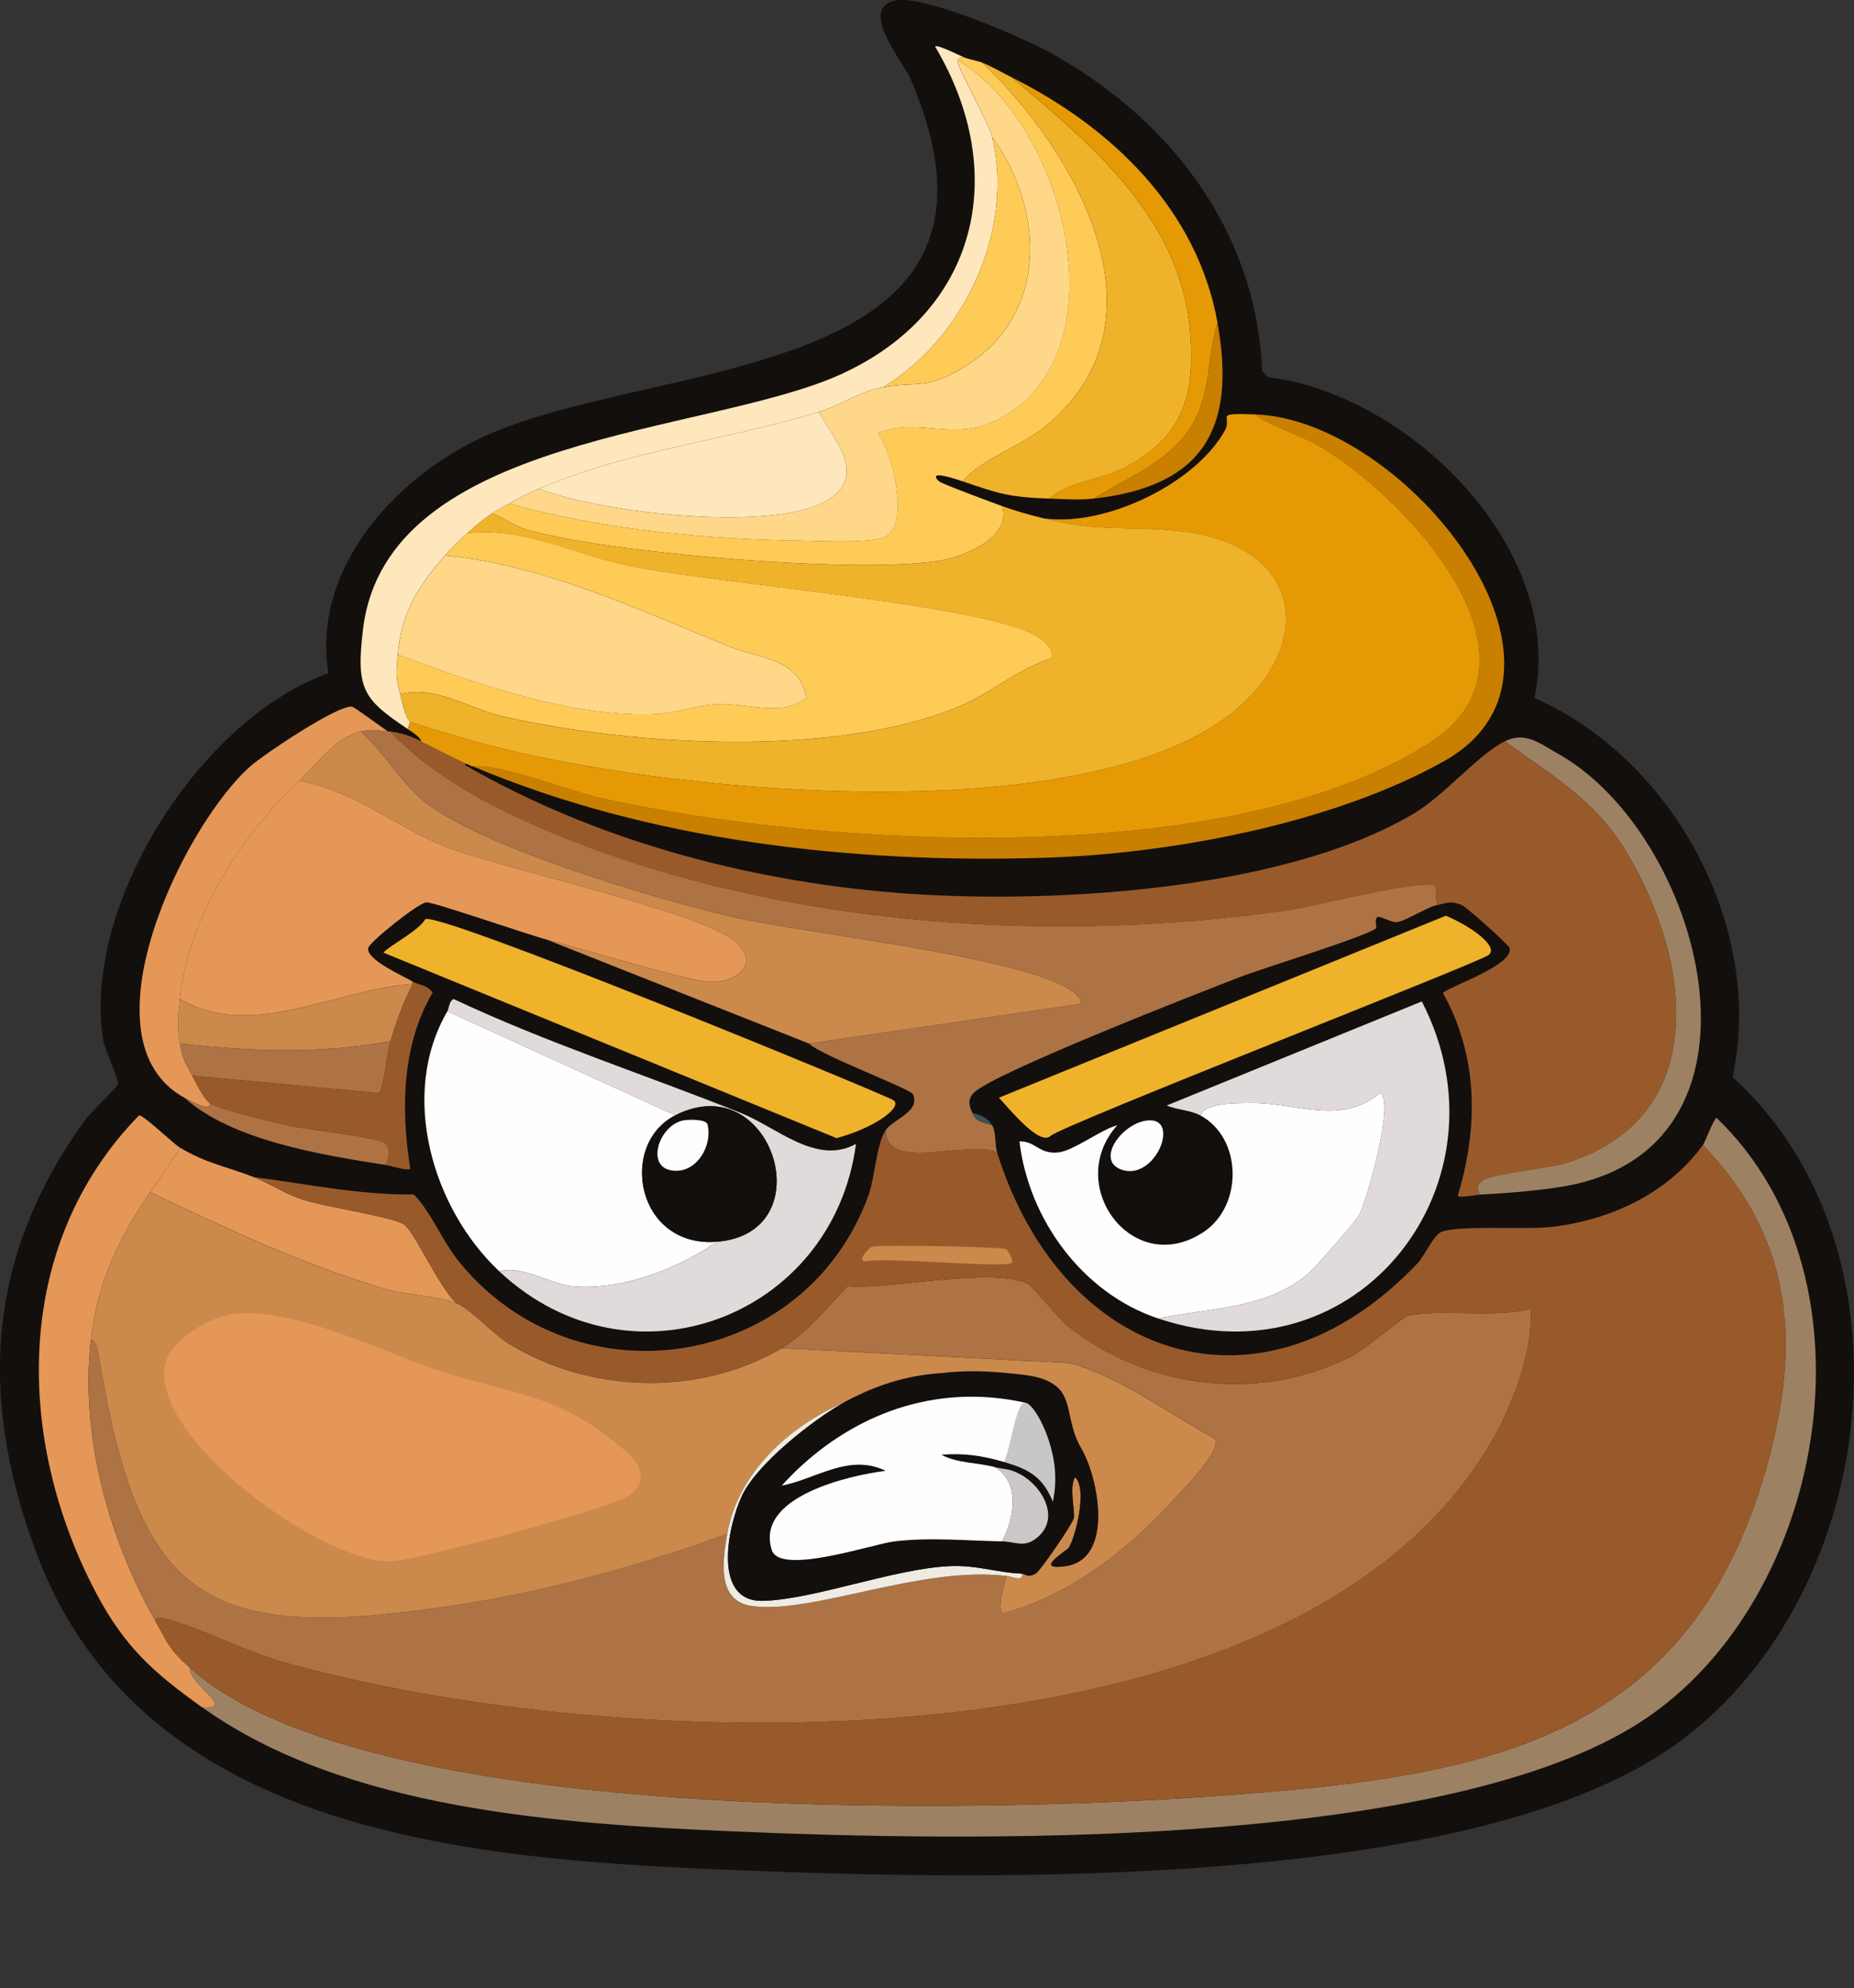
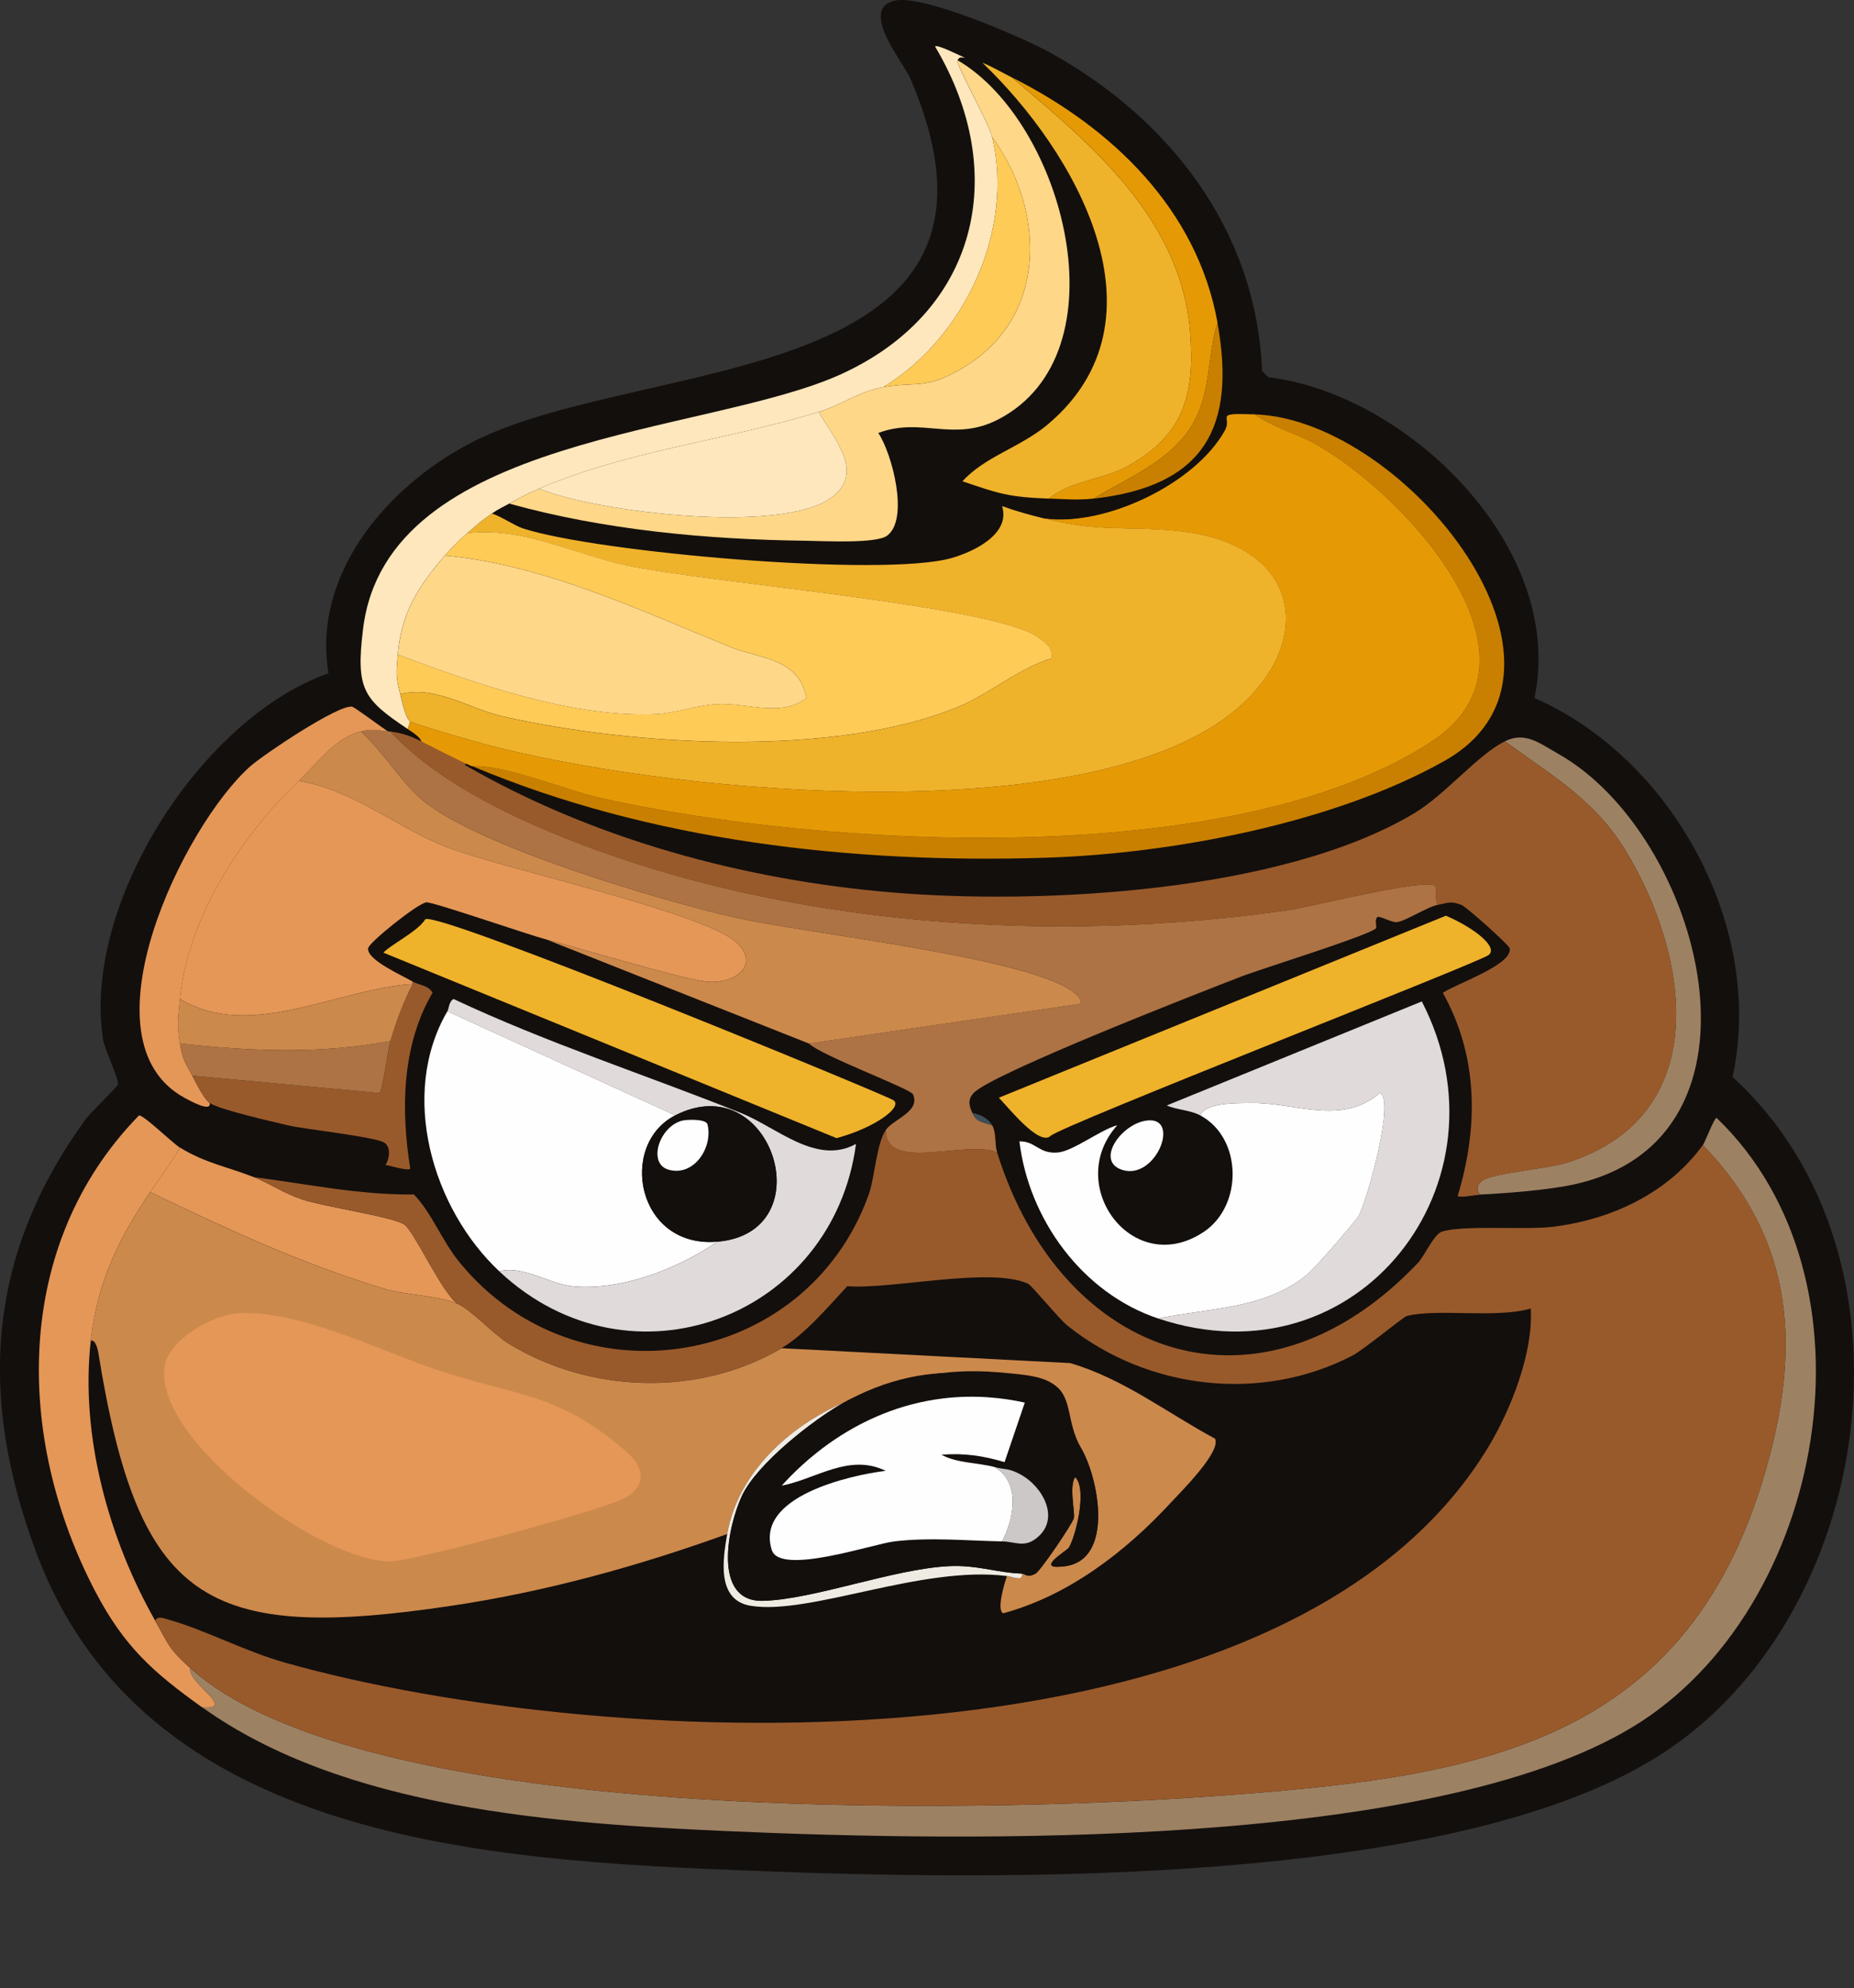
<svg xmlns="http://www.w3.org/2000/svg" version="1.1" width="466.38" height="500.01">
  <rect width="100%" height="100%" fill="#333333" stroke="none" />
  <svg id="SvgjsSvg1275" width="466.38" height="500.01" viewBox="0 0 466.38 500.01">
    <defs>
      <style>.c{fill:#995a2b;}.d{fill:#c98000;}.e{fill:#cc894c;}.f{fill:#ffe7bd;}.g{fill:#efebe3;}.h{fill:#3d4f58;}.i{fill:#e59757;}.j{fill:#ccc8c8;}.k{fill:#ffd788;}.l{fill:#c7c7c7;}.m{fill:#fffeff;}.n{fill:#130f0d;}.o{fill:#ad7344;}.p{fill:#efb22b;}.q{fill:#e0dada;}.r{fill:#ffcb57;}.s{fill:#9d8163;}.t{fill:#e59a05;}</style>
    </defs>
    <g id="SvgjsG1274">
      <path class="n" d="M224.98.18c7.01-1.74,32.31,9.25,39.24,13.08,30.05,16.62,51.86,44.77,53.26,80.05l1.56,1.56c35.41,4.28,74.87,43.15,66.96,80.67,34.85,15.29,58,57.88,49.83,95.31,49.46,45.09,35.77,136.84-19,170.99-52.49,32.74-165.83,31.05-227.37,28.65-66.88-2.6-153.19-7.33-180.34-80.05-14.76-39.53-12.34-74.9,12.46-109.01,1.12-1.54,7.98-8.14,8.1-8.72.25-1.28-3.38-8.94-3.74-11.21-5.35-33.73,24.32-80.75,56.69-92.19-4.28-25.69,16.01-48.39,37.69-58.87,42.98-20.78,142.11-12.82,108.7-90.64-1.79-4.17-13-17.41-4.05-19.62Z" />
      <path class="o" d="M97.59,183.95c.2.02.42-.03.62,0,11.02,12.01,28.69,20.7,43.92,26.79,55.99,22.37,123.14,26.72,182.52,18.06,4.78-.7,35.05-8.3,36.44-5.92.22.37-.12,3.6.62,4.67-2.74.54-7.99,4.04-10.28,4.36-1.34.18-4.4-1.72-4.98-1.25-.73.59-.04,2.54-.31,2.8-1.91,1.85-28.81,10.16-33.95,12.15-9.84,3.8-62.81,24.42-67.28,29.28-1.53,1.66-1.15,3.18-.31,4.98,1.12,2.4,2.42,2.25,4.98,3.11,1.12,2.06.59,4.75,1.25,6.85-7.53-3.34-28.13,5.18-28.03-5.61,1.76-2.72,8.86-4.64,6.85-9.03-.64-1.39-23.48-9.89-26.16-12.77l68.21-9.97c.81-.99-1.26-2.68-1.87-3.11-12.36-8.86-67.35-14.54-85.34-18.69-18.92-4.36-62.44-17.34-77.24-28.65-6-4.59-10.71-12.94-16.51-18.06,2.75-.71,4.23-.3,6.85,0Z" />
      <path class="i" d="M137.46,236.27c-4.77-1.23-28.56-9.51-30.21-9.34-2.14.22-14.39,10.04-14.64,11.52-.49,2.93,8.82,6.97,11.21,8.41v.62c-19.09,1.18-40.8,14.42-58.56,3.74,2.09-20.58,15.33-40.94,29.9-54.82,13.93,2.27,24.92,11.98,37.69,16.82,13.52,5.12,64.06,16.28,72.26,23.67,6.38,5.75-.27,10.73-7.48,9.97-6.1-.64-32.27-8.55-40.18-10.59Z" />
      <path class="e" d="M203.49,262.44l-66.03-26.16c7.91,2.04,34.07,9.95,40.18,10.59,7.21.76,13.86-4.22,7.48-9.97-8.2-7.39-58.74-18.55-72.26-23.67-12.77-4.84-23.76-14.55-37.69-16.82,4.74-4.52,9.04-10.78,15.57-12.46,5.79,5.12,10.51,13.48,16.51,18.06,14.8,11.32,58.33,24.3,77.24,28.65,17.99,4.15,72.98,9.83,85.34,18.69.61.44,2.68,2.12,1.87,3.11l-68.21,9.97Z" />
      <path class="i" d="M97.59,183.95c-2.62-.3-4.1-.71-6.85,0-6.53,1.67-10.83,7.94-15.57,12.46-14.57,13.88-27.81,34.23-29.9,54.82-.47,4.61-.76,6.46,0,11.21.69,4.3,1.26,4.56,3.11,8.1.89,1.7,2.94,5.86,4.36,6.85.52,2.51-5.22-.7-6.23-1.25-26.74-14.43-.26-68.71,16.51-83.47,3.33-2.93,21.98-15.48,25.54-14.95.62.09,7.75,5.42,9.03,6.23Z" />
      <path class="s" d="M372.3,300.43c-1.19-1.47-.48-2.96.93-3.74,3.15-1.74,16.38-2.81,21.18-4.36,36.53-11.78,30.79-51.49,14.64-78.18-7.94-13.11-18.61-19.01-30.52-27.72,5.18-2.54,8.76.51,13.39,3.11,36.25,20.38,56.75,97.08,3.74,108.39-6.33,1.35-16.77,2.18-23.36,2.49Z" />
      <path class="c" d="M96.97,292.96c1.03-1.51,1.43-4.51-.31-5.61-2.34-1.47-19.89-3.32-24.29-4.36-3.75-.89-17.22-3.93-19.62-5.61-1.42-.99-3.47-5.16-4.36-6.85l47.03,4.36c.86-.38,2.15-10.86,2.8-13.08,1.47-4.99,3.18-9.73,5.61-14.33v-.62c1.36.82,3.91.9,4.98,2.8-7.74,13.17-7.99,29.42-5.61,44.23-.43.71-5.14-.76-6.23-.93Z" />
-       <path class="o" d="M52.74,277.39c2.41,1.68,15.87,4.72,19.62,5.61,4.41,1.05,21.96,2.89,24.29,4.36,1.74,1.1,1.34,4.1.31,5.61-16.04-2.5-38.61-6.16-50.46-16.82,1.01.54,6.75,3.75,6.23,1.25Z" />
      <path class="h" d="M249.58,282.99c-2.56-.87-3.87-.71-4.98-3.11,1.92.41,3.99,1.29,4.98,3.11Z" />
      <path class="e" d="M103.82,247.49c-2.42,4.6-4.13,9.33-5.61,14.33-17.59,3.32-35.23,2.58-52.95.62-.76-4.75-.47-6.6,0-11.21,17.76,10.68,39.46-2.56,58.56-3.74Z" />
      <path class="c" d="M315.61,104.21c4.59,3.33,10.34,4.75,15.26,7.48,21.64,11.97,61.29,53.68,29.28,74.75-49.71,32.71-152.59,26.76-208.68,14.33-9.12-2.02-24.37-8.5-32.7-8.1-.63.03-1.06-1.27-1.87-.31,32.3,18.68,70.15,28.93,107.45,32.08s98.05.04,131.44-19.93c7.68-4.6,16.09-14.8,22.74-18.06,11.91,8.71,22.59,14.61,30.52,27.72,16.15,26.68,21.89,66.4-14.64,78.18-4.8,1.55-18.03,2.62-21.18,4.36-1.41.78-2.12,2.27-.93,3.74-1.01.05-5.18.87-5.61.31,5.23-17.28,5.21-35.06-3.74-51.08,3.29-2.27,17.63-7.04,16.82-11.21-.16-.8-10.9-10.43-12.15-10.9-2.78-1.05-3.37-.5-5.92,0-.74-1.07-.41-4.3-.62-4.67-1.39-2.38-31.66,5.22-36.44,5.92-59.38,8.66-126.53,4.3-182.52-18.06-15.23-6.08-32.9-14.77-43.92-26.79,3.12.43,5.01,1.09,7.79,2.49-.25-1.11-2.49-2.49-3.43-3.11l.62-1.87c.77.58,16.1,5,18.38,5.61,45.72,12.18,141.21,21.04,182.52-3.74,27.1-16.26,27.07-46.36-8.1-49.83-13.23-1.31-19.25.4-33.33-3.11,15.23,2.15,37.99-8.64,45.47-22.11,2.05-3.69-3.16-4.39,7.48-4.05Z" />
      <path class="p" d="M262.66,130.38c14.07,3.52,20.1,1.81,33.33,3.11,35.17,3.47,35.2,33.58,8.1,49.83-41.31,24.78-136.8,15.92-182.52,3.74-2.27-.61-17.61-5.03-18.38-5.61-1.25-.94-2.08-5.25-2.49-6.85,8.83-2.32,17.15,3.64,25.85,5.61,32.53,7.36,83.48,10.46,114.62-2.49,7.79-3.24,15.03-9.62,23.36-12.15.35-2.75-1.48-3.9-3.43-5.29-11.23-8.03-83-13.69-103.41-18.06-13.77-2.95-26.14-9.77-40.18-8.1,2.33-2.08,3.58-3.19,6.23-4.98,2.44.78,5.63,3.03,7.79,3.74,18.47,6.04,90.38,12.36,107.77,7.48,5.72-1.61,14.99-6.1,12.77-13.08,3.73,1.33,6.75,2.16,10.59,3.11Z" />
-       <path class="r" d="M242.73,14.51c1.22.44,3.43.86,4.36,1.25,23.41,22.35,47.76,64.53,16.51,90.95-6.84,5.78-15.93,8.12-21.49,14.33-1-.34-9.17-3.19-5.92,0,.61.6,13.83,5.5,15.88,6.23,2.22,6.98-7.05,11.47-12.77,13.08-17.39,4.88-89.3-1.44-107.77-7.48-2.16-.71-5.35-2.95-7.79-3.74,1.91-1.29,2.6-1.51,4.36-2.49,23.77,6.62,49.71,9.04,74.44,9.34,4.39.05,17.73.8,20.56-1.25,5.65-4.09,1.31-20.65-2.18-25.85,10.91-4.12,18.89,2.46,30.21-3.43,31.96-16.6,16.49-74.72-10.28-90.32.56-.99.99-.6,1.87-.62Z" />
      <path class="p" d="M254.57,19.5c20.36,17.16,42.73,35.74,44.85,64.47,1.13,15.35-1.7,25.61-15.88,33.33-6.4,3.48-14.43,3.62-19.62,8.1-10.27-.38-12.64-1.25-21.8-4.36,5.56-6.21,14.65-8.55,21.49-14.33,31.25-26.42,6.9-68.59-16.51-90.95,2.57,1.05,5.01,2.5,7.48,3.74Z" />
      <path class="f" d="M242.73,14.51c-.88.02-1.31-.37-1.87.62s7.85,15.68,8.72,19.31c5.65,23.49-7,50.59-27.41,62.92-5.93,1.02-10.56,4.5-16.2,6.23-23.15,7.11-48.05,9.71-70.39,19.31-2.64,1.14-4.97,2.33-7.48,3.74-1.76.99-2.45,1.2-4.36,2.49-2.65,1.79-3.9,2.91-6.23,4.98-2.06,1.84-3.79,3.51-5.61,5.61-6.66,7.7-10.98,14.4-11.84,24.92-.37,4.56-.57,5.3.62,9.97.41,1.61,1.24,5.91,2.49,6.85l-.62,1.87c-11.13-7.46-13.1-9.9-11.21-25.23,6.01-48.84,86.18-48.7,119.91-63.85,34.58-15.54,43.05-50.44,23.98-82.54.37-.73,6.67,2.51,7.48,2.8Z" />
      <path class="d" d="M118.77,192.67c8.33-.4,23.59,6.08,32.7,8.1,56.09,12.43,158.97,18.39,208.68-14.33,32.02-21.07-7.63-62.78-29.28-74.75-4.92-2.72-10.67-4.14-15.26-7.48,37.89,1.2,88.46,64.32,47.65,87.21-27.93,15.67-68.55,23.29-100.29,24.29-48.55,1.53-99.46-4.17-144.21-23.05Z" />
      <path class="t" d="M306.27,81.16c-2.82,9.16-1.44,18.05-6.85,26.47s-16.14,12.81-24.29,17.75c-3.9.44-7.34.14-11.21,0,5.19-4.48,13.22-4.61,19.62-8.1,14.19-7.72,17.02-17.98,15.88-33.33-2.12-28.73-24.49-47.31-44.85-64.47,25.08,12.59,46.55,33.1,51.7,61.67Z" />
      <path class="d" d="M275.12,125.39c8.15-4.95,18.89-9.35,24.29-17.75s4.03-17.32,6.85-26.47c4.73,26.25-3.25,41.11-31.15,44.23Z" />
      <path class="r" d="M100.7,174.6c-1.19-4.67-.99-5.4-.62-9.97,19.56,7.3,44.01,15.97,65.1,14.95,4.23-.2,10.4-2.22,14.95-2.49,7.87-.47,16.21,3.44,22.74-1.56-1.87-10.11-11.89-9.89-19-12.77-23.05-9.33-47.09-20.79-71.95-23.05,1.81-2.1,3.54-3.77,5.61-5.61,14.04-1.67,26.41,5.14,40.18,8.1,20.41,4.38,92.17,10.04,103.41,18.06,1.95,1.39,3.78,2.55,3.43,5.29-8.33,2.53-15.57,8.91-23.36,12.15-31.14,12.95-82.09,9.85-114.62,2.49-8.7-1.97-17.02-7.93-25.85-5.61Z" />
      <path class="k" d="M128.11,126.64c2.51-1.4,4.83-2.6,7.48-3.74,15.05,6.06,60.37,11.32,73.19,2.49,9.23-6.35.9-15-2.8-21.8,5.63-1.73,10.27-5.21,16.2-6.23,8.84-1.52,10.71.78,20.25-4.98,21.33-12.89,20.51-39.48,7.16-57.93-.87-3.63-9.26-18.37-8.72-19.31,26.77,15.6,42.23,73.72,10.28,90.32-11.32,5.88-19.3-.69-30.21,3.43,3.49,5.2,7.83,21.76,2.18,25.85-2.83,2.05-16.17,1.3-20.56,1.25-24.73-.3-50.67-2.72-74.44-9.34Z" />
      <path class="k" d="M100.08,164.64c.85-10.51,5.18-17.22,11.84-24.92,24.85,2.26,48.89,13.72,71.95,23.05,7.11,2.88,17.13,2.66,19,12.77-6.52,4.99-14.87,1.09-22.74,1.56-4.55.27-10.72,2.29-14.95,2.49-21.08,1.02-45.53-7.65-65.1-14.95Z" />
      <path class="f" d="M135.59,122.9c22.34-9.6,47.24-12.2,70.39-19.31,3.7,6.8,12.03,15.45,2.8,21.8-12.82,8.83-58.14,3.56-73.19-2.49Z" />
      <path class="r" d="M222.17,97.36c20.41-12.32,33.06-39.42,27.41-62.92,13.35,18.45,14.17,45.05-7.16,57.93-9.53,5.76-11.41,3.46-20.25,4.98Z" />
      <path class="o" d="M98.21,261.81c-.65,2.22-1.95,12.7-2.8,13.08l-47.03-4.36c-1.86-3.54-2.43-3.8-3.11-8.1,17.72,1.96,35.36,2.7,52.95-.62Z" />
      <path class="m" d="M169.85,280.5c-14.42,7.39-9.69,33.48,10.59,31.77-9.95,6.83-24.23,12.38-36.44,11.21-5.69-.54-12.76-5.41-18.38-3.74-16.84-15.78-25.3-44.46-13.08-65.41l57.31,26.16Z" />
      <path class="m" d="M291.32,331.58c-19.03-6.36-32.54-24.93-34.88-44.54,4.08-.09,4.85,3.22,9.66,2.8,3.86-.33,10.84-5.79,14.95-6.85-13.57,15.14,4.03,38.72,21.8,26.79,9.9-6.65,9.65-23.62-.93-29.28,1.39-3.28,9.23-3.06,12.77-3.11,11.27-.16,22.6,5.78,32.39-2.49,4.02,1.37-3.3,27.39-5.29,30.83-1.04,1.8-11.04,13.17-12.77,14.64-10.52,8.92-25.02,8.56-37.69,11.21Z" />
      <path class="q" d="M291.32,331.58c12.67-2.65,27.17-2.29,37.69-11.21,1.73-1.47,11.73-12.84,12.77-14.64,1.99-3.44,9.31-29.46,5.29-30.83-9.79,8.27-21.12,2.33-32.39,2.49-3.54.05-11.38-.16-12.77,3.11-2.54-1.36-5.82-1.35-8.41-2.49l64.16-26.16c23.41,45.29-15.88,96.6-66.34,79.73Z" />
      <path class="q" d="M125.62,319.75c5.61-1.67,12.68,3.19,18.38,3.74,12.21,1.17,26.49-4.38,36.44-11.21,26.95-2.27,13.76-44.25-10.59-31.77l-57.31-26.16c.4-.69.36-2.5,1.56-3.11,23.47,11.04,48.21,19.04,72.26,28.65,9.1,3.64,19.03,13.27,28.97,7.79-5.76,43.55-56.7,63.01-89.7,32.08Z" />
      <path class="m" d="M289.14,281.75c7.7-.22,1.39,15.11-6.85,12.46-7.11-2.29.23-12.27,6.85-12.46Z" />
      <path class="n" d="M180.44,312.27c-20.28,1.71-25.01-24.38-10.59-31.77,24.35-12.48,37.54,29.5,10.59,31.77Z" />
      <path class="m" d="M172.03,281.75c1.14-.2,5.35-.35,5.92.93,1.5,5.66-3.21,13.22-9.66,11.52-5.66-1.49-2.33-11.37,3.74-12.46Z" />
      <path class="s" d="M50.87,429.38c8.82.54-3.38-5.71-3.11-9.97,44.07,39.8,197.88,36.54,256.33,32.39,64.93-4.61,119.47-11.53,139.85-81.29,9.11-31.17,7.76-58.31-15.57-82.54.54-.75,2.79-6.69,3.43-6.85,42.63,40.92,27.54,123.83-21.18,153.24-50.98,30.78-167.74,28.79-227.37,26.16-43.27-1.91-96.56-5.54-132.37-31.15Z" />
      <path class="i" d="M45.26,288.6c-2.2,3.9-4.96,7.52-7.48,11.21-8.07,11.83-13.32,22.83-14.95,37.38-2.67,23.83,4.49,49.75,16.2,70.39,3.41,6.01,3.28,6.92,8.72,11.84-.27,4.26,11.93,10.51,3.11,9.97-12.29-8.79-19.55-15.21-26.79-28.97-20.33-38.66-20.92-87.33,10.9-119.91,1.18-.12,8.46,6.99,10.28,8.1Z" />
      <path class="i" d="M63.95,296.07c3.75,1.49,7.55,4.08,12.15,5.61,5.44,1.8,22.36,4.26,25.54,6.23,2.45,1.52,9.47,17.14,13.39,19.93-4.59-1.95-13.23-2.18-18.38-3.74-21.03-6.37-39.15-14.86-58.87-24.29,2.52-3.7,5.27-7.32,7.48-11.21,6.59,4.02,11.96,4.8,18.69,7.48Z" />
-       <path class="o" d="M39.03,407.58c-11.71-20.64-18.87-46.56-16.2-70.39,1.15-.5,1.79,2.29,1.87,2.8,10.1,62.71,26.55,73.13,88.77,63.85,23.78-3.55,46.93-9.94,69.46-18.06-1.08,6.27-2.78,16.65,5.92,18.06,14.98,2.43,43.03-10.22,64.47-7.48-.58,1.54-2.73,8.69-.93,9.34,16.42-4.47,30.68-15.42,42.05-27.72,2.51-2.72,12.87-12.91,11.21-16.2-12.14-6.52-22.97-15.05-36.44-19l-72.57-3.74c5.85-3.44,11.86-10.59,16.51-15.57,11,.89,35.98-4.95,45.47-.62.94.43,7.77,8.84,9.97,10.59,20.08,16.01,48.58,19.42,71.64,7.48,2.8-1.45,12.8-9.74,13.7-9.97,7.75-1.92,22.56.68,31.15-1.87.65,11-4.91,25.38-10.9,35.2-51.1,83.73-220.75,76.85-302.43,53.88-10.08-2.83-20.47-8.39-29.59-10.9-.92-.25-2.49-.94-3.11.31Z" />
      <path class="c" d="M250.83,289.84c16.3,52.19,66.46,69.33,105.9,27.72,1.47-1.55,4.03-7.16,5.92-7.79,5.28-1.76,21.05-.39,28.03-1.25,14.66-1.81,28.85-8.42,37.69-20.56,23.33,24.23,24.68,51.37,15.57,82.54-20.38,69.76-74.92,76.69-139.85,81.29-58.45,4.15-212.27,7.41-256.33-32.39-5.44-4.91-5.31-5.82-8.72-11.84.63-1.26,2.2-.56,3.11-.31,9.12,2.51,19.51,8.07,29.59,10.9,81.68,22.97,251.33,29.84,302.43-53.88,5.99-9.81,11.55-24.19,10.9-35.2-8.58,2.55-23.4-.05-31.15,1.87-.9.22-10.9,8.51-13.7,9.97-23.05,11.95-51.56,8.53-71.64-7.48-2.2-1.75-9.03-10.16-9.97-10.59-9.5-4.33-34.48,1.51-45.47.62-4.65,4.98-10.65,12.13-16.51,15.57-21,12.35-48.38,11.35-68.83-1.25-3.82-2.35-9.39-8.53-12.77-9.97-3.92-2.79-10.94-18.41-13.39-19.93-3.18-1.97-20.1-4.43-25.54-6.23-4.59-1.52-8.4-4.12-12.15-5.61,13.34,1.73,26.62,4.52,40.18,4.36,4.59,4.8,7.02,11.64,11.52,17.13,29.49,35.94,86.83,26.81,102.78-16.82,1.67-4.58,1.98-12.84,4.36-16.51-.09,10.78,20.5,2.27,28.03,5.61Z" />
-       <path class="e" d="M219.37,313.52c1.79-.5,32.07,0,33.64.62.65.25,1.97,2.91,1.56,3.43-1.16,1.45-32.67-1.55-37.06-.31-2.02-.54,1.49-3.63,1.87-3.74Z" />
      <path class="e" d="M115.03,327.84c3.38,1.44,8.95,7.61,12.77,9.97,20.45,12.59,47.83,13.59,68.83,1.25l72.57,3.74c13.47,3.95,24.3,12.48,36.44,19,1.65,3.28-8.7,13.48-11.21,16.2-11.37,12.3-25.62,23.25-42.05,27.72-1.8-.65.35-7.81.93-9.34,1.68.21,4.04,1.49,3.74-.62.99.03,1.22,1.16,3.43,0,1.21-.64,9.37-12.61,9.66-14.02.31-1.51-1.25-7.89.31-10.28,3.17,2.96.14,14.99-1.56,17.75-.48.78-9.14,5.79-.93,4.67,12.27-1.68,8.48-21.9,4.05-29.59-12.99-22.54-39.02-23.18-59.8-11.52-13.75,5.94-26.65,17.74-29.28,33.02-22.52,8.12-45.68,14.52-69.46,18.06-62.21,9.28-78.67-1.14-88.77-63.85-.08-.52-.71-3.3-1.87-2.8,1.63-14.55,6.88-25.54,14.95-37.38,19.71,9.44,37.84,17.93,58.87,24.29,5.15,1.56,13.78,1.79,18.38,3.74Z" />
      <path class="i" d="M59.28,330.34c15.42-1.31,36.64,9.55,51.08,14.33,19.41,6.43,30.37,5.59,47.34,20.56,4.09,3.6,5.15,7.9,0,11.21-4.62,2.97-52.9,15.96-59.18,16.2-17.17.63-60.81-30.82-57-49.52,1.27-6.24,11.75-12.26,17.75-12.77Z" />
      <path class="g" d="M212.21,352.76c-7.69,4.32-21.75,15.34-25.54,23.36-3.56,7.52-7.65,26.83,5.29,26.47,12.81-.35,32.71-8.01,46.72-8.72,7.09-.36,12.18,1.68,18.38,1.87.3,2.12-2.06.84-3.74.62-21.44-2.75-49.5,9.9-64.47,7.48-8.7-1.41-7-11.8-5.92-18.06,2.63-15.28,15.53-27.07,29.28-33.02Z" />
      <path class="n" d="M257.06,395.74c-6.2-.19-11.29-2.23-18.38-1.87-14.01.71-33.91,8.37-46.72,8.72-12.95.36-8.85-18.96-5.29-26.47,3.79-8.02,17.85-19.04,25.54-23.36,3.43-1.93,7.45-3.16,7.86-3.31,3.17-1.15,8.75-3.13,16.31-4.08,2.57-.32,7.88-.84,14.64-.26,7.56.65,11.34.98,14.48,3.36,4.32,3.27,2.72,9.25,6.5,15.82,4.43,7.69,8.22,27.91-4.05,29.59-8.2,1.12.45-3.89.93-4.67,1.7-2.76,4.73-14.8,1.56-17.75-1.56,2.39,0,8.77-.31,10.28-.29,1.4-8.44,13.38-9.66,14.02-2.21,1.16-2.43.03-3.43,0Z" />
      <path class="m" d="M257.79,352.74c-1.7,4.99-3.39,9.98-5.09,14.97-5.42-1.62-10.15-2.31-15.88-1.87,3.83,2.15,9.15,1.98,13.39,3.11,6.62,3.94,4.87,12.97,1.87,18.69-9.1-.17-17.96-1.07-27.1,0-5.28.62-28.77,8.66-30.83,2.18-4.29-13.48,19.68-18.81,28.65-19.93-9.25-4.45-17.34,2-26.16,3.74,4.55-5.06,18.55-19.27,40.58-21.94,8.16-.99,15.25-.13,20.57,1.05Z" />
      <path class="j" d="M252.07,387.64c3-5.72,4.75-14.74-1.87-18.69,2.69.72,3.47.2,6.54,1.87,5.63,3.06,10.26,11.39,3.74,16.2-2.96,2.19-5.14.69-8.41.62Z" />
-       <path class="l" d="M252.7,367.71c1.7-4.99,3.05-14.97,5.09-14.97s6.31,7.45,7.41,15.38c.54,3.89.14,7.21-.35,9.56-2.55-6.32-6.13-8.17-12.15-9.97Z" />
    </g>
    <path class="t" d="M315.61,104.21c4.59,3.33,10.34,4.75,15.26,7.48,21.64,11.97,61.29,53.68,29.28,74.75-49.71,32.71-152.59,26.76-208.68,14.33-9.12-2.02-24.37-8.5-32.7-8.1-.63.03-15.55-7.63-12.77-6.23-.25-1.11-2.49-2.49-3.43-3.11l.62-1.87c.77.58,16.1,5,18.38,5.61,45.72,12.18,141.21,21.04,182.52-3.74,27.1-16.26,27.07-46.36-8.1-49.83-13.23-1.31-19.25.4-33.33-3.11,15.23,2.15,37.99-8.64,45.47-22.11,2.05-3.69-3.16-4.39,7.48-4.05Z" />
    <path class="p" d="M96.44,239.58c1.93-2.06,8.79-5.45,10.5-8.34s115.18,43.83,117.76,45.43-4.4,6.89-14.26,9.56" />
    <path class="p" d="M251.27,276.06c2.39,2.47,10.17,12.28,13,9.61s107.65-43.51,110.19-45.49-3.65-6.85-10.74-9.89" />
  </svg>
  <style>@media (prefers-color-scheme: light) { :root { filter: none; } }
@media (prefers-color-scheme: dark) { :root { filter: none; } }
</style>
</svg>